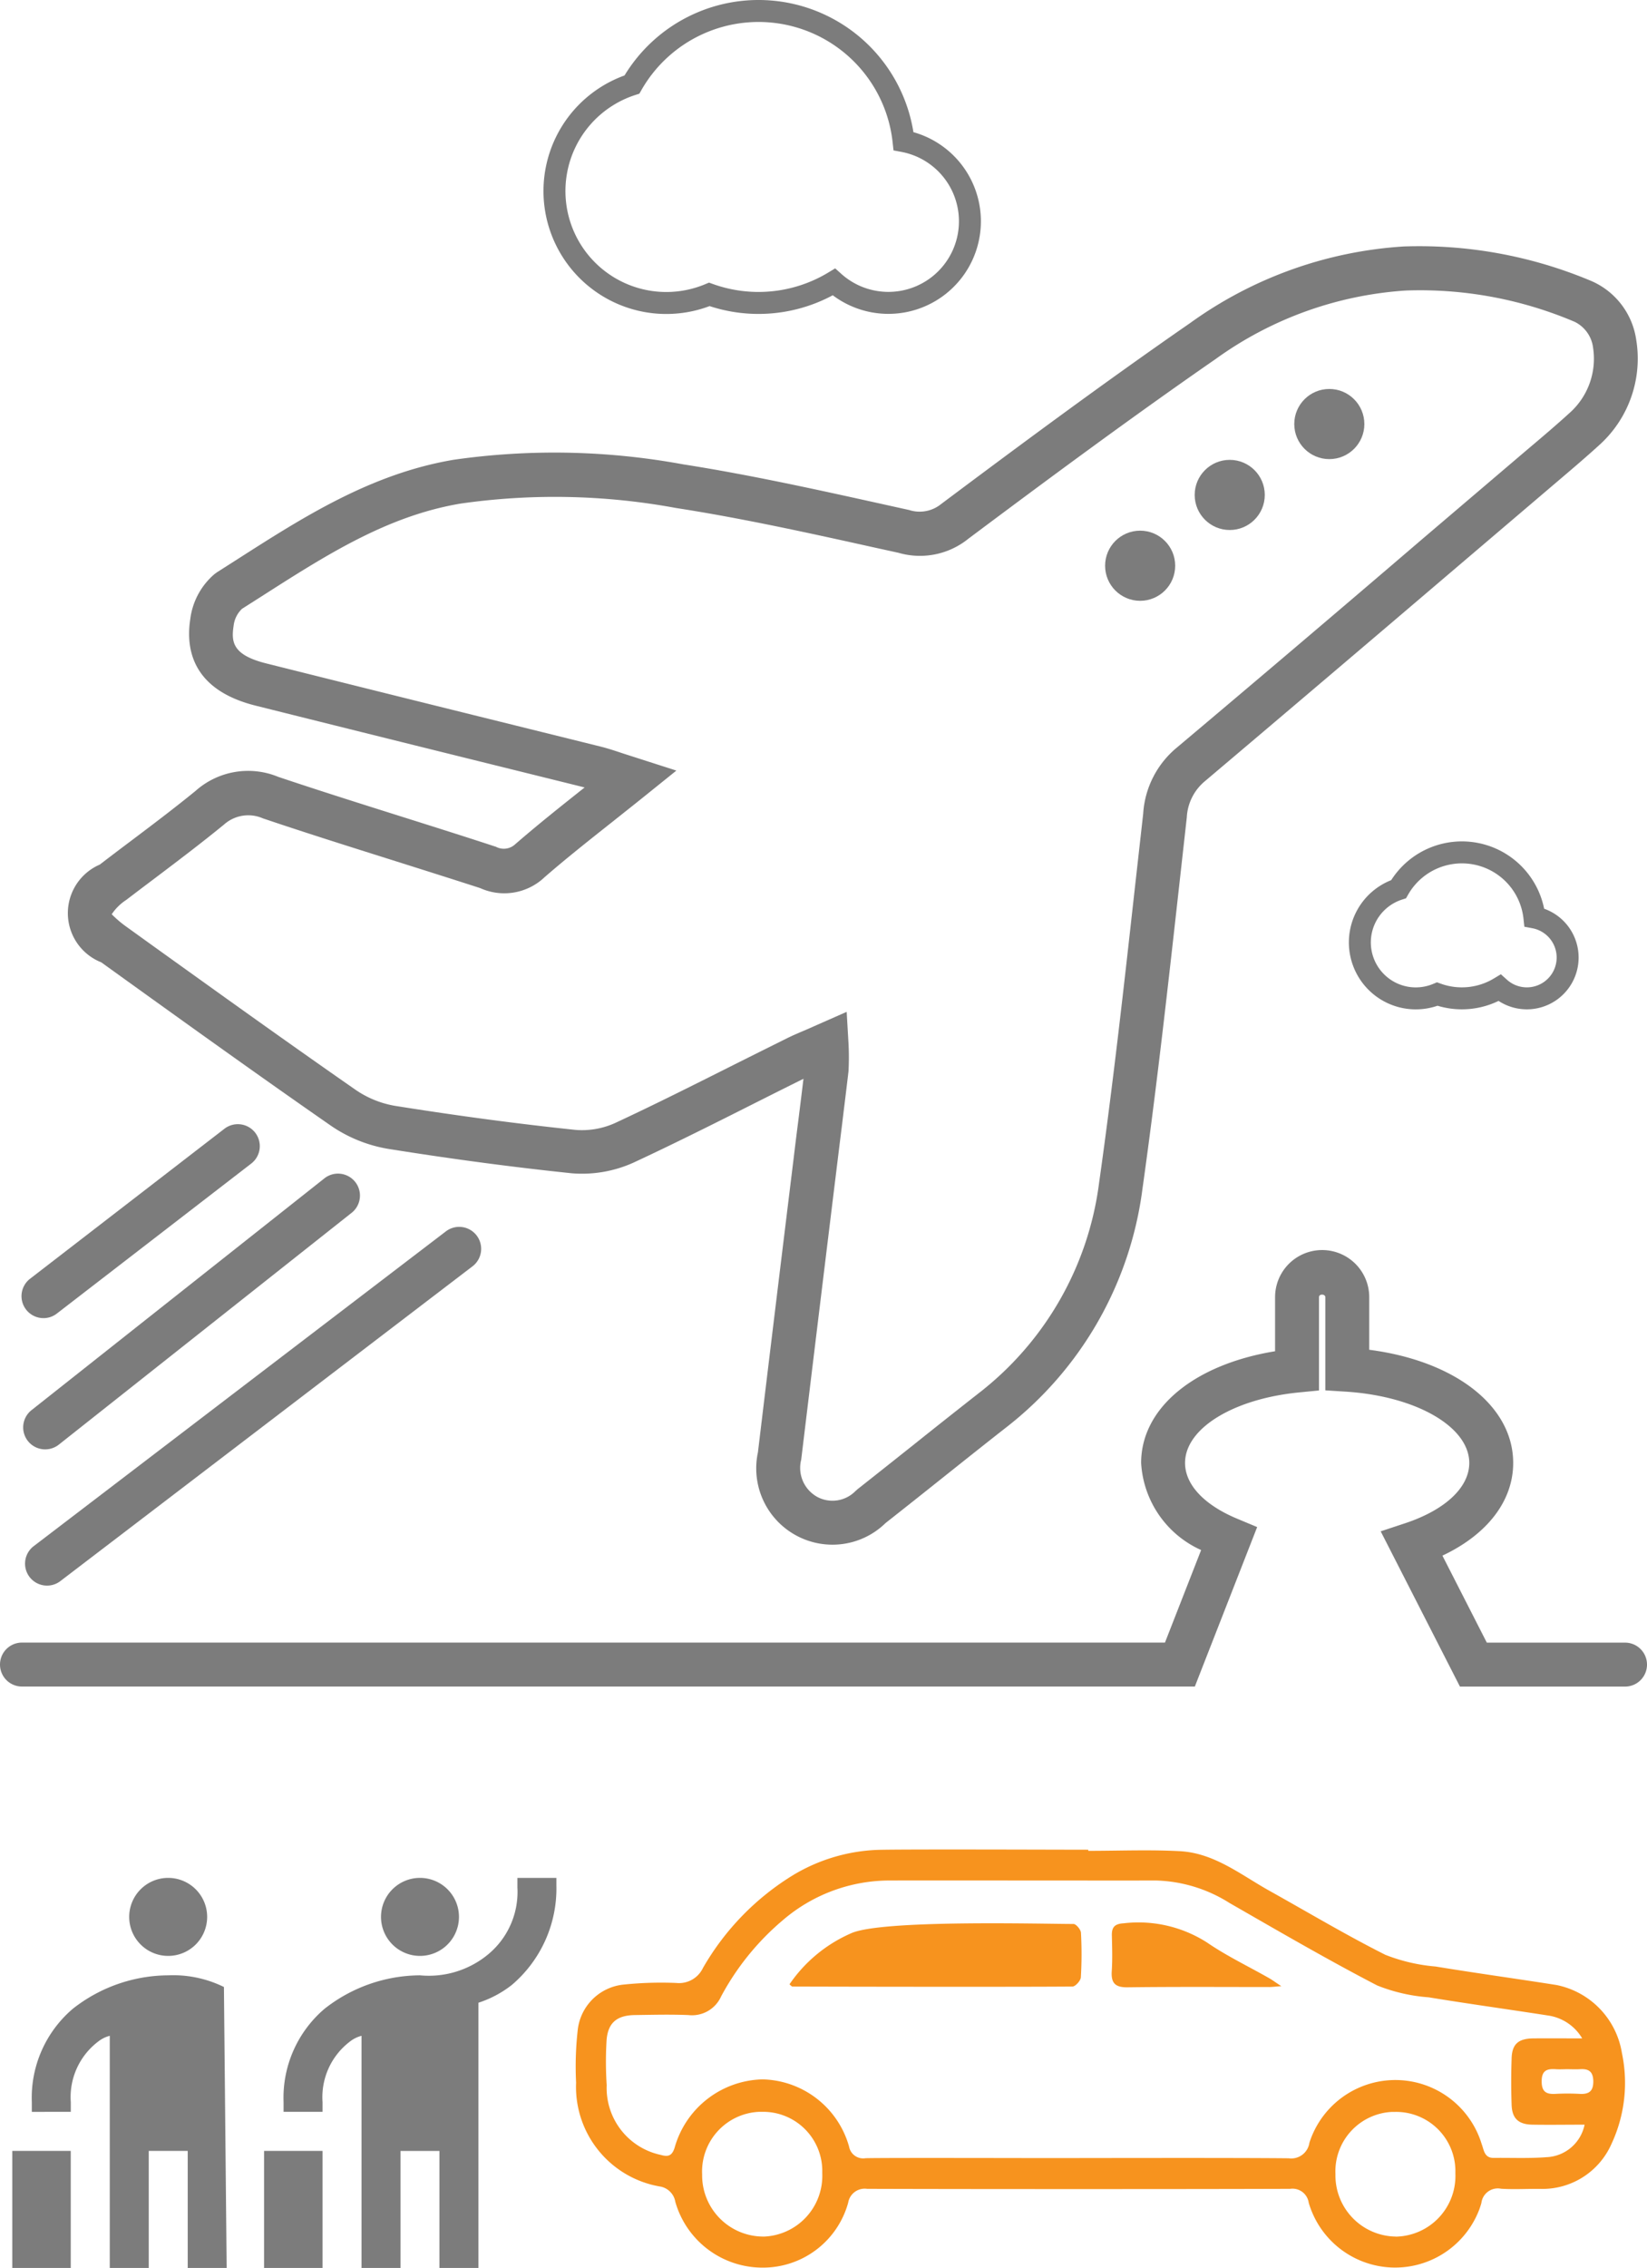
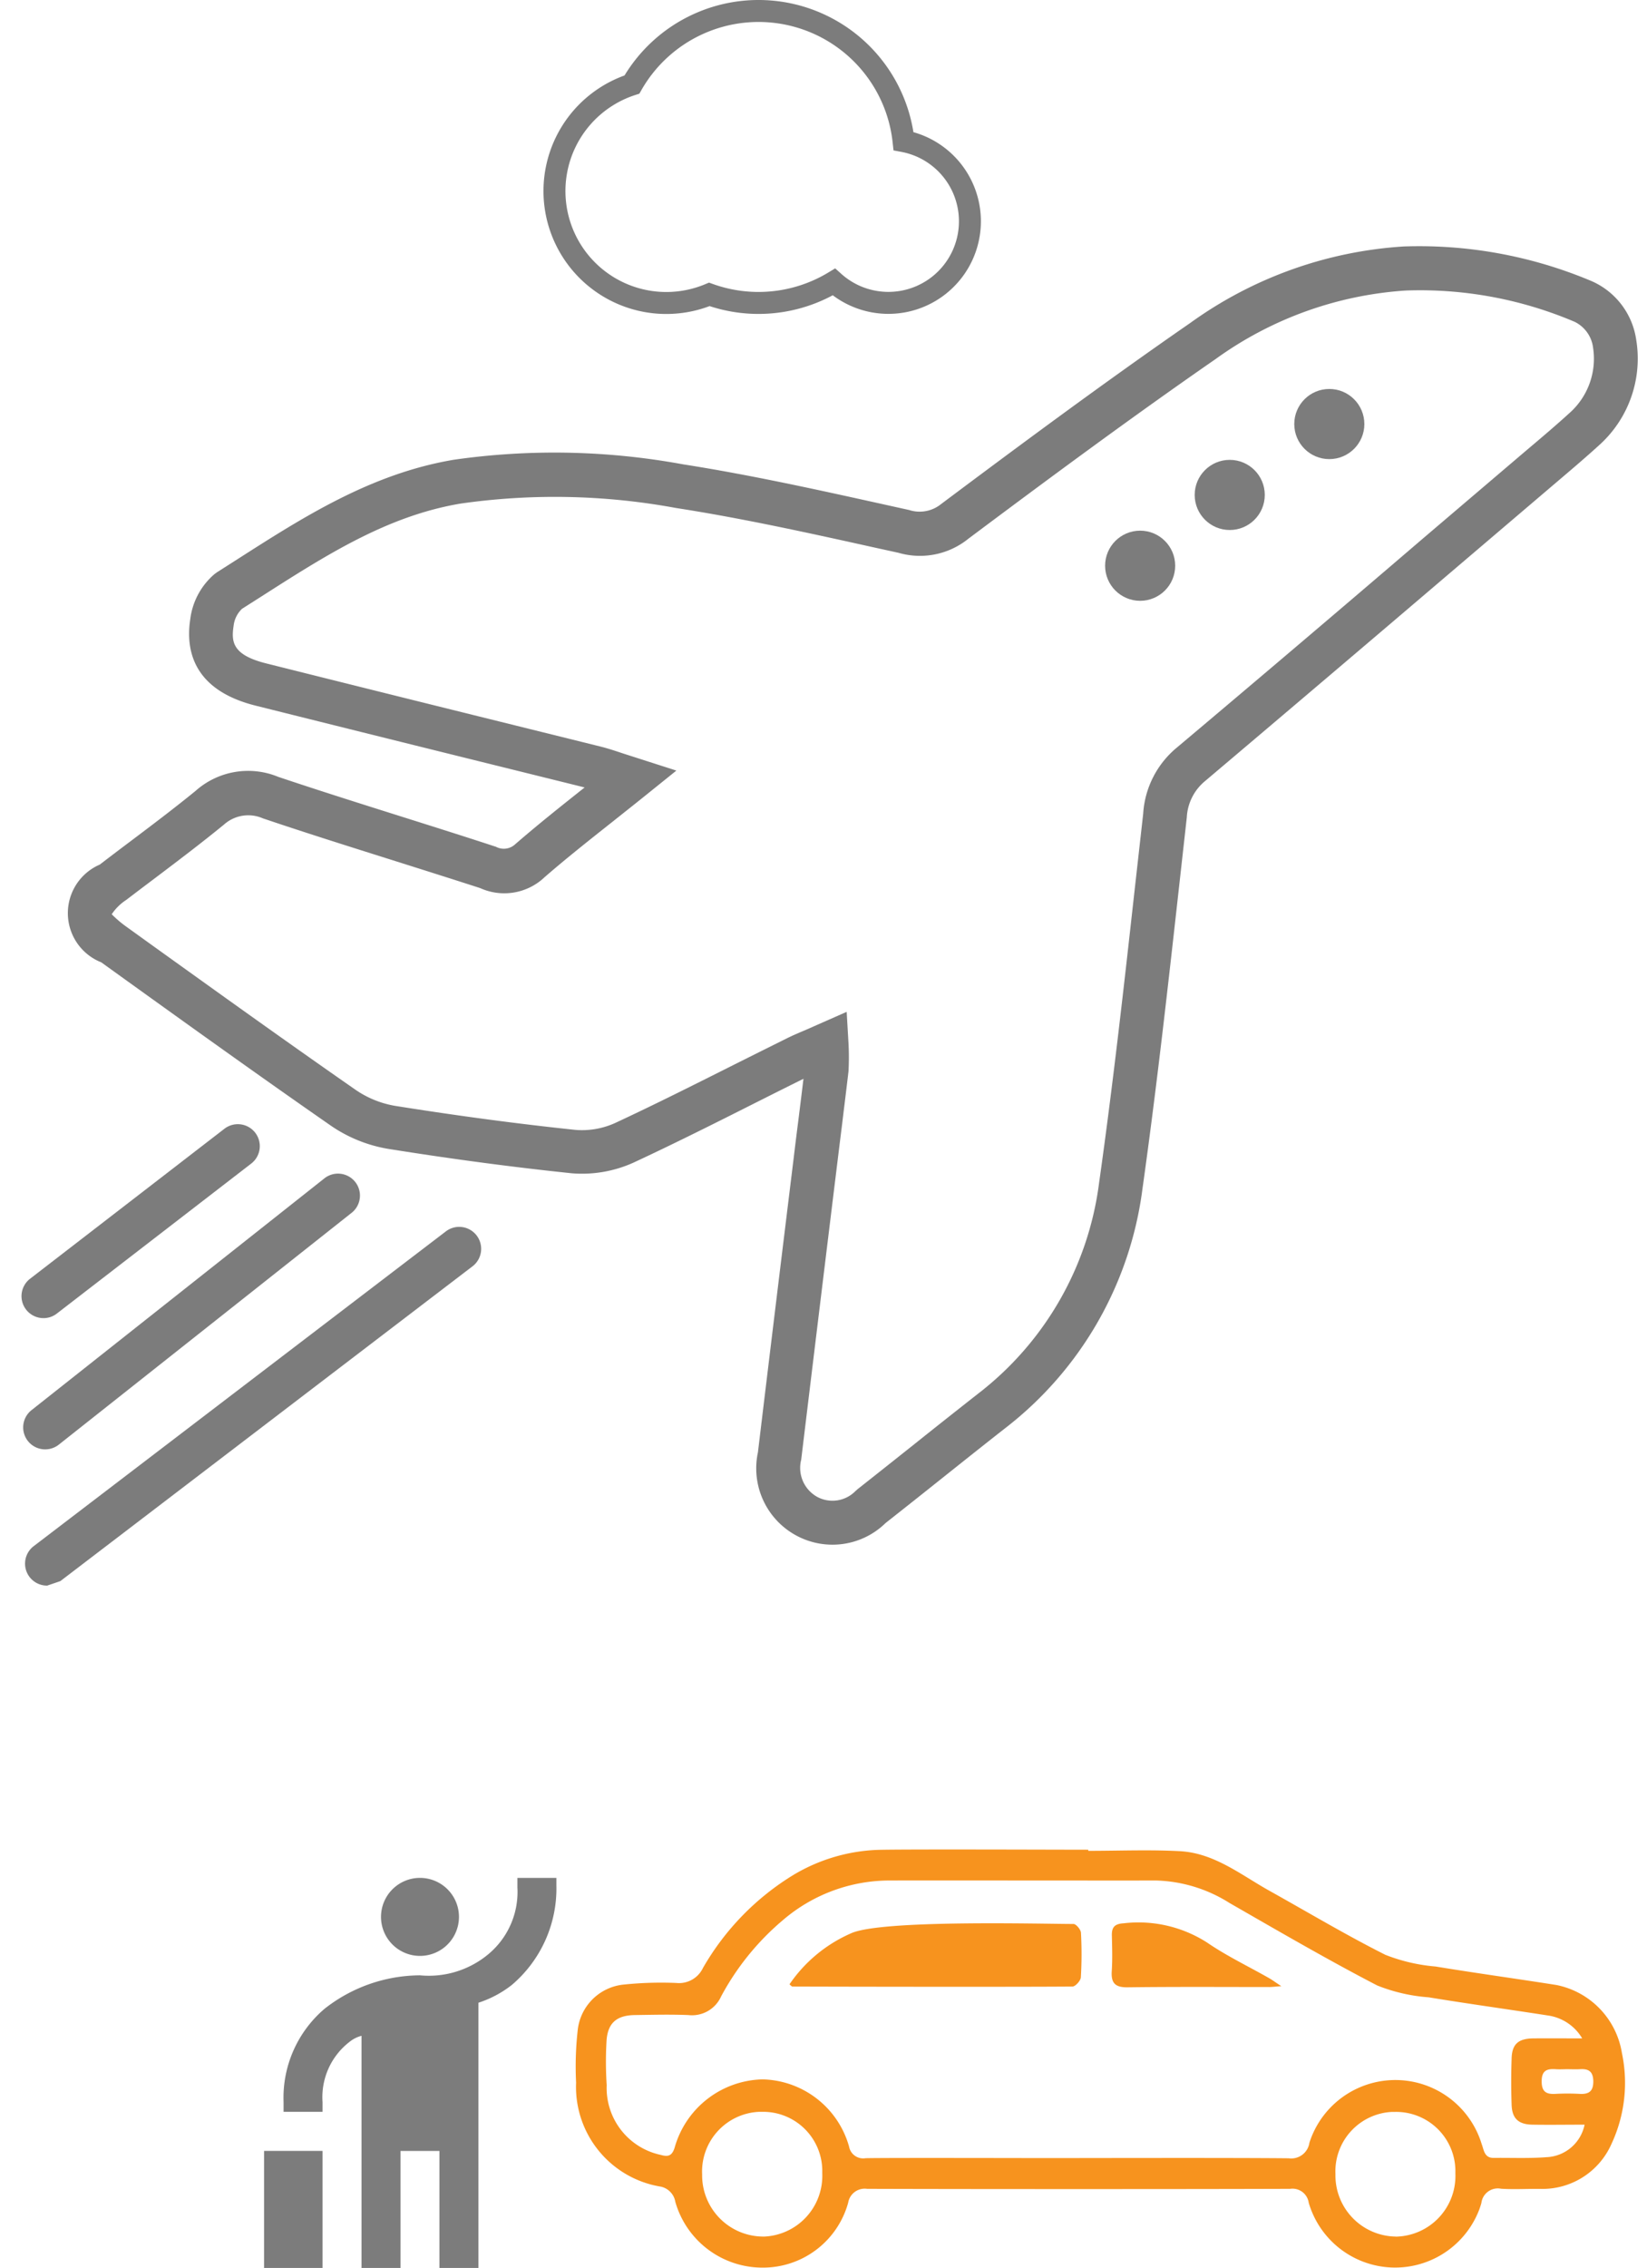
<svg xmlns="http://www.w3.org/2000/svg" width="75.007" height="103.207" viewBox="0 0 75.007 103.207">
  <defs>
    <style>.a{fill:#7c7c7c;}.b{fill:#f7931e;}.c{fill:none;stroke:#7c7c7c;}</style>
  </defs>
  <g transform="translate(-766.951 -1090.157)">
    <path class="a" d="M786.077,1179.164a1.775,1.775,0,1,1,1.776-1.775A1.775,1.775,0,0,1,786.077,1179.164Zm4.438-3.55h1.775v.354a5.757,5.757,0,0,1-2.041,4.527,4.94,4.94,0,0,1-1.509.8v12.07h-1.775v-5.325H785.19v5.325h-1.775V1182.8a1.445,1.445,0,0,0-.533.266,3.176,3.176,0,0,0-1.242,2.751v.444h-1.775v-.444a5.318,5.318,0,0,1,1.872-4.251,7.08,7.08,0,0,1,4.341-1.518,4.231,4.231,0,0,0,3.088-.941,3.686,3.686,0,0,0,1.349-3.053Zm-11.538,12.425h2.663v5.325h-2.663Z" />
-     <path class="a" d="M774.61,1179.164a1.775,1.775,0,1,1,1.775-1.775A1.774,1.774,0,0,1,774.61,1179.164Zm2.663,14.2H775.5v-5.325h-1.775v5.325h-1.775V1182.8a1.438,1.438,0,0,0-.533.266,3.171,3.171,0,0,0-1.242,2.751v.444H768.4v-.444a5.315,5.315,0,0,1,1.872-4.251,7.077,7.077,0,0,1,4.34-1.518,5.234,5.234,0,0,1,2.537.531Zm-9.763-5.325h2.663v5.325H767.51Z" />
    <path class="a" d="M804.868,1160.451a3.473,3.473,0,0,1-3.4-4.2c.529-4.409,1.078-8.906,1.629-13.4.069-.582.142-1.167.217-1.752.077-.616.154-1.233.227-1.849-.743.368-1.487.742-2.232,1.116-1.785.9-3.631,1.825-5.48,2.686a5.7,5.7,0,0,1-2.816.5c-2.7-.281-5.443-.645-8.41-1.118a6.5,6.5,0,0,1-2.6-1.062c-3.142-2.182-6.3-4.446-9.346-6.635l-1.094-.787a2.407,2.407,0,0,1-.069-4.448q.683-.523,1.371-1.039c.992-.747,2.018-1.52,2.989-2.312a3.6,3.6,0,0,1,3.773-.64c1.84.618,3.752,1.221,5.664,1.824,1.418.447,2.836.894,4.248,1.357a.76.76,0,0,0,.866-.108c1.044-.906,2.078-1.725,3.171-2.593l-5.342-1.323q-4.823-1.194-9.644-2.4c-2.843-.711-3.187-2.526-2.976-3.921a3.221,3.221,0,0,1,1.1-2.06l.118-.087.957-.61c2.984-1.908,6.07-3.881,9.835-4.512a32.372,32.372,0,0,1,10.437.21c3.059.478,6.151,1.162,9.14,1.823l1.153.255a1.557,1.557,0,0,0,1.462-.275c3.423-2.561,7.367-5.489,11.341-8.237a18.608,18.608,0,0,1,9.719-3.481,20.2,20.2,0,0,1,8.555,1.575,3.45,3.45,0,0,1,2.037,2.68,5.292,5.292,0,0,1-1.616,4.721c-.715.654-1.453,1.275-2.188,1.9l-4.66,3.967q-5.576,4.753-11.17,9.483a2.289,2.289,0,0,0-.834,1.651l-.391,3.505c-.49,4.392-1,8.935-1.627,13.391a16.4,16.4,0,0,1-6.249,10.9c-.962.753-1.924,1.52-2.886,2.286q-1.281,1.022-2.566,2.034A3.455,3.455,0,0,1,804.868,1160.451Zm.642-24.248.083,1.431a11.81,11.81,0,0,1,0,1.276c-.1.854-.2,1.646-.295,2.438q-.109.871-.216,1.744-.828,6.747-1.643,13.491a1.507,1.507,0,0,0,.757,1.707,1.468,1.468,0,0,0,1.715-.28l.095-.084q1.3-1.026,2.6-2.061,1.447-1.156,2.907-2.3a14.413,14.413,0,0,0,5.492-9.579c.629-4.443,1.134-8.97,1.621-13.349l.387-3.445a4.242,4.242,0,0,1,1.546-3.025q5.586-4.7,11.152-9.468l4.668-3.974c.716-.605,1.433-1.208,2.125-1.842a3.3,3.3,0,0,0,1-2.891,1.521,1.521,0,0,0-.838-1.189,17.99,17.99,0,0,0-7.686-1.425,16.627,16.627,0,0,0-8.665,3.116c-3.963,2.742-7.889,5.657-11.258,8.175a3.506,3.506,0,0,1-3.192.643l-1.091-.239c-2.96-.656-6.021-1.332-9.044-1.8a30.371,30.371,0,0,0-9.8-.2c-3.337.559-6.118,2.338-9.064,4.221l-.893.568a1.256,1.256,0,0,0-.382.767c-.11.726-.069,1.329,1.48,1.717q4.815,1.206,9.638,2.4l5.571,1.38c.328.081.65.186,1.055.322l2.419.776-1.45,1.167c-.511.411-1.005.8-1.484,1.182-1.079.854-2.1,1.662-3.065,2.5a2.666,2.666,0,0,1-2.933.5c-1.315-.426-2.726-.87-4.137-1.316-1.925-.607-3.85-1.213-5.762-1.859a1.658,1.658,0,0,0-1.768.28c-1.044.854-2.085,1.639-3.091,2.4-.454.342-.908.683-1.358,1.028a2.3,2.3,0,0,0-.667.656,5.135,5.135,0,0,0,.685.58l1.094.787c3.044,2.184,6.193,4.444,9.321,6.618a4.5,4.5,0,0,0,1.786.731c2.918.464,5.627.824,8.267,1.1a3.666,3.666,0,0,0,1.789-.324c1.821-.848,3.653-1.769,5.425-2.659q1.2-.6,2.407-1.2c.26-.128.524-.239.848-.377Z" />
    <circle class="a" cx="1.596" cy="1.596" r="1.596" transform="translate(825.894 1107.858)" />
    <circle class="a" cx="1.596" cy="1.596" r="1.596" transform="translate(821.359 1111.084)" />
    <circle class="a" cx="1.596" cy="1.596" r="1.596" transform="translate(817.279 1114.306)" />
-     <path class="a" d="M840.958,1166.908h-7.519l-3.609-7.065,1.108-.366c1.832-.607,2.926-1.633,2.926-2.745,0-1.645-2.416-3.04-5.62-3.245l-.936-.06v-4.238c0-.153-.289-.164-.288,0v4.244l-.9.088c-3.01.294-5.2,1.643-5.2,3.21,0,.986.869,1.913,2.384,2.542l.9.376-2.838,7.257H767.951a1,1,0,0,1,0-2h52.054l1.647-4.211a4.634,4.634,0,0,1-2.732-3.964c0-2.5,2.415-4.481,6.1-5.083v-2.461a2.144,2.144,0,0,1,4.288,0v2.394c3.905.507,6.556,2.55,6.556,5.151,0,1.732-1.184,3.257-3.223,4.217l2.022,3.959h6.295a1,1,0,0,1,0,2Z" />
    <path class="b" d="M840.816,1183.587a3.767,3.767,0,0,0-2.991-3.1c-1.829-.288-3.667-.54-5.495-.84a8.087,8.087,0,0,1-2.289-.533c-1.79-.9-3.519-1.933-5.272-2.91-1.307-.729-2.517-1.724-4.091-1.806-1.385-.073-2.776-.015-4.165-.015v-.051c-1.2,0-8.4-.028-9.593.007a8.048,8.048,0,0,0-3.844,1.145,11.9,11.9,0,0,0-4.113,4.232,1.205,1.205,0,0,1-1.206.68,16.612,16.612,0,0,0-2.423.075,2.337,2.337,0,0,0-2.075,2.089,14.892,14.892,0,0,0-.072,2.37,4.6,4.6,0,0,0,3.861,4.735.852.852,0,0,1,.658.691,4.123,4.123,0,0,0,3.958,2.993,4.022,4.022,0,0,0,3.914-2.952.763.763,0,0,1,.86-.633c4.423.016,14.846.016,19.269,0a.746.746,0,0,1,.845.632v0a4.1,4.1,0,0,0,7.771.3c.034-.094.065-.188.092-.284a.754.754,0,0,1,.837-.662.578.578,0,0,1,.061.01c.594.037,1.195,0,1.793.007a3.435,3.435,0,0,0,3.234-2.046A6.566,6.566,0,0,0,840.816,1183.587Zm-39.127,8.349a2.788,2.788,0,0,1-2.762-2.813v-.02a2.719,2.719,0,0,1,2.59-2.843q.066,0,.132,0a2.692,2.692,0,0,1,2.749,2.635c0,.056,0,.112,0,.168a2.767,2.767,0,0,1-2.656,2.874Zm28.822,0a2.783,2.783,0,0,1-2.742-2.821v-.026a2.709,2.709,0,0,1,2.587-2.826l.141,0a2.7,2.7,0,0,1,2.735,2.655c0,.054,0,.108,0,.162a2.763,2.763,0,0,1-2.668,2.858l-.051,0Zm6.9-3.615c-.8.066-1.618.026-2.433.036-.431.006-.444-.355-.549-.63a4.11,4.11,0,0,0-7.845-.062.836.836,0,0,1-.946.709l-.027,0c-2.449-.027-9.441-.009-11.042-.009-.732,0-7.468-.017-8.2.006a.655.655,0,0,1-.751-.533,4.191,4.191,0,0,0-3.937-3.055,4.26,4.26,0,0,0-4.008,3.113c-.122.377-.3.418-.634.323a3.112,3.112,0,0,1-2.458-3.173,16.378,16.378,0,0,1-.01-1.969c.04-.844.445-1.209,1.291-1.221.814-.012,1.621-.032,2.435,0a1.451,1.451,0,0,0,1.493-.845,11.867,11.867,0,0,1,2.83-3.487,7.469,7.469,0,0,1,4.9-1.791c2.03-.007,10.059.006,12.084,0a6.58,6.58,0,0,1,3.336,1.02c2.224,1.276,4.448,2.572,6.728,3.755a7.819,7.819,0,0,0,2.344.54c1.829.3,3.666.552,5.495.837a2.167,2.167,0,0,1,1.5,1.033c-.842,0-1.531-.007-2.224,0s-.978.267-.991.93q-.037,1.042,0,2.085c.019.631.312.9.947.911.787.013,1.573,0,2.377,0a1.852,1.852,0,0,1-1.7,1.478Zm1.478-2.878a10.008,10.008,0,0,0-1.1,0c-.414.022-.628-.089-.628-.57,0-.5.244-.58.642-.553.178.012.35,0,.52,0,.193,0,.386.011.576,0,.386-.024.6.085.613.534.007.475-.2.614-.631.589Z" />
    <path class="b" d="M816.175,1180.135c-.007.155-.247.421-.381.423-2.253.021-10.506.009-12.759,0-.03,0-.057-.042-.13-.1a6.573,6.573,0,0,1,2.784-2.313c1.335-.642,8.752-.433,10.151-.434.118,0,.333.257.34.4a17.689,17.689,0,0,1-.005,2.021Zm8.563.445c-2.146,0-4.29-.015-6.435.013-.559.007-.757-.185-.721-.735s.017-1.082.005-1.622c-.01-.388.137-.533.539-.556a5.788,5.788,0,0,1,3.8.878c.89.61,1.875,1.079,2.815,1.614.159.089.3.2.564.369-.28.02-.429.04-.571.04Z" />
-     <path class="a" d="M769.1,1162.313a1,1,0,0,1-.608-1.8l18.756-14.313a1,1,0,1,1,1.213,1.59L769.7,1162.108A.993.993,0,0,1,769.1,1162.313Z" />
+     <path class="a" d="M769.1,1162.313a1,1,0,0,1-.608-1.8l18.756-14.313a1,1,0,1,1,1.213,1.59L769.7,1162.108Z" />
    <path class="a" d="M769.008,1156.113a1,1,0,0,1-.621-1.785L781.7,1143.8a1,1,0,1,1,1.24,1.568L769.627,1155.9A1,1,0,0,1,769.008,1156.113Z" />
    <path class="a" d="M768.931,1150.141a1,1,0,0,1-.611-1.792l8.848-6.823a1,1,0,1,1,1.221,1.584l-8.849,6.823A.987.987,0,0,1,768.931,1150.141Z" />
    <path class="c" d="M808.1,1096.579a6.642,6.642,0,0,0-12.37-2.575,5.094,5.094,0,1,0,3.524,9.55,6.652,6.652,0,0,0,5.674-.565,3.713,3.713,0,1,0,3.172-6.41Z" />
-     <path class="c" d="M836.83,1131.907a3.321,3.321,0,0,0-6.185-1.287,2.547,2.547,0,1,0,1.762,4.775,3.33,3.33,0,0,0,2.837-.283,1.857,1.857,0,1,0,1.586-3.205Z" />
  </g>
</svg>